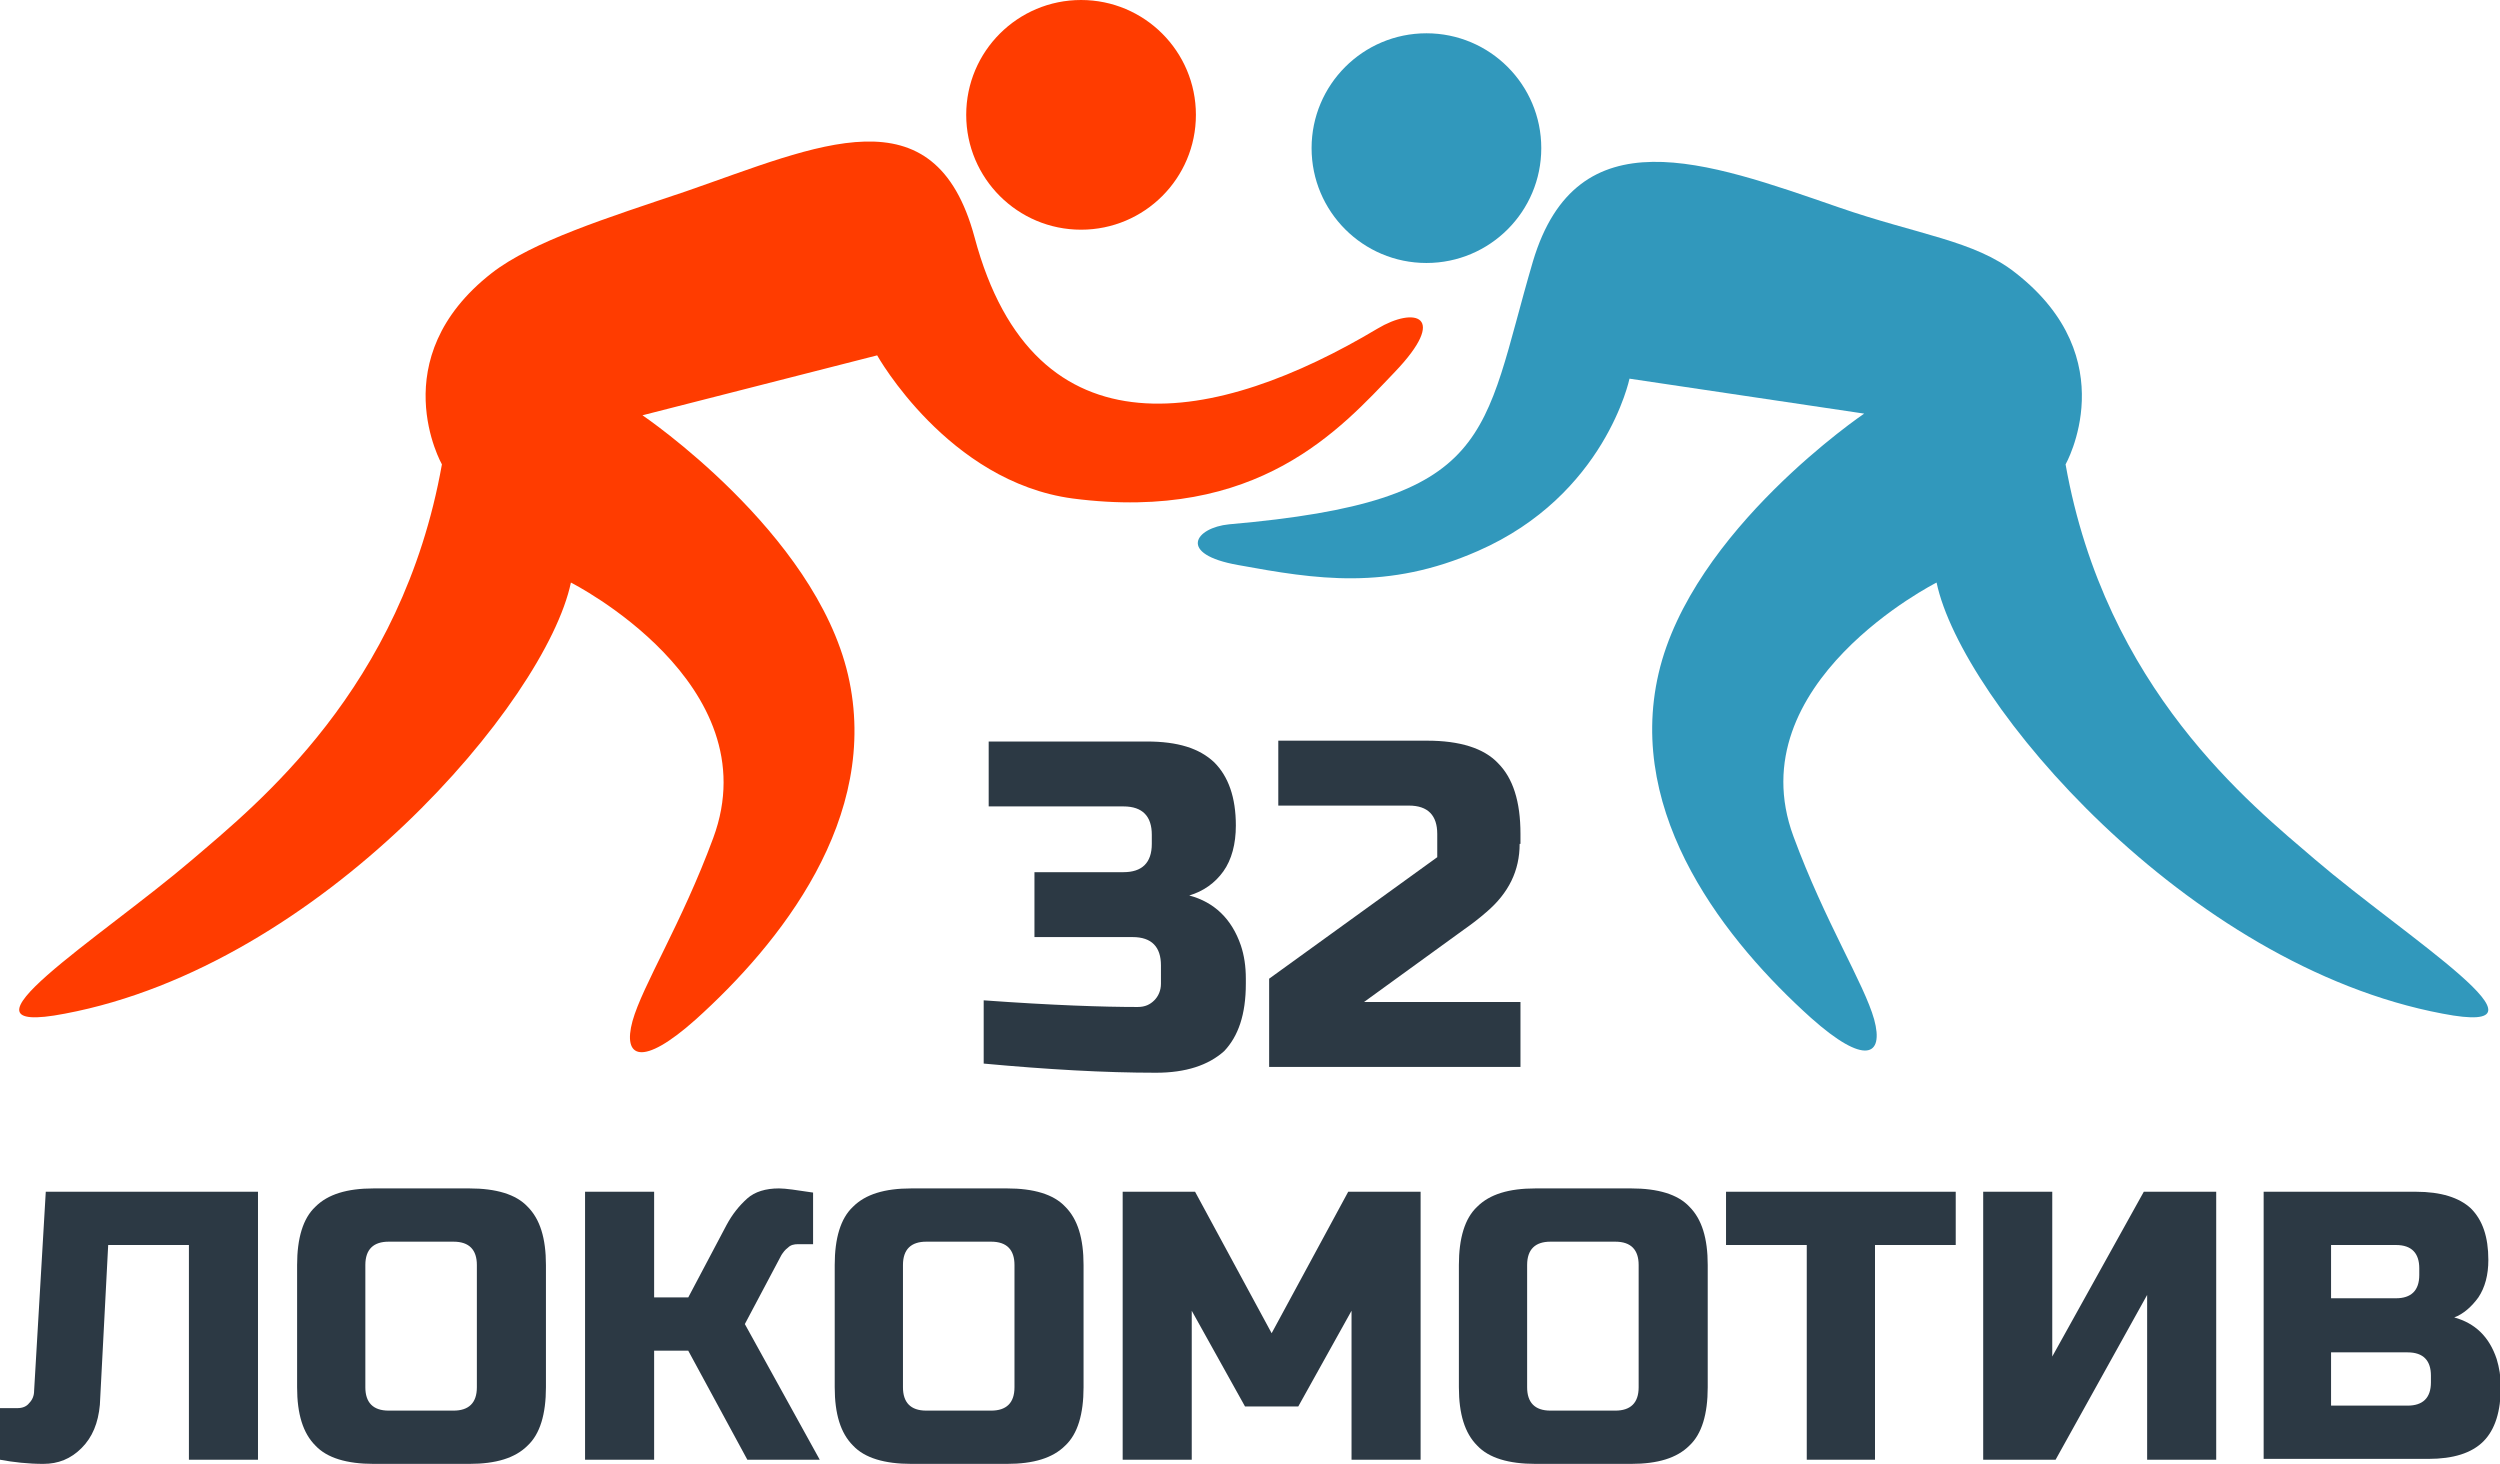
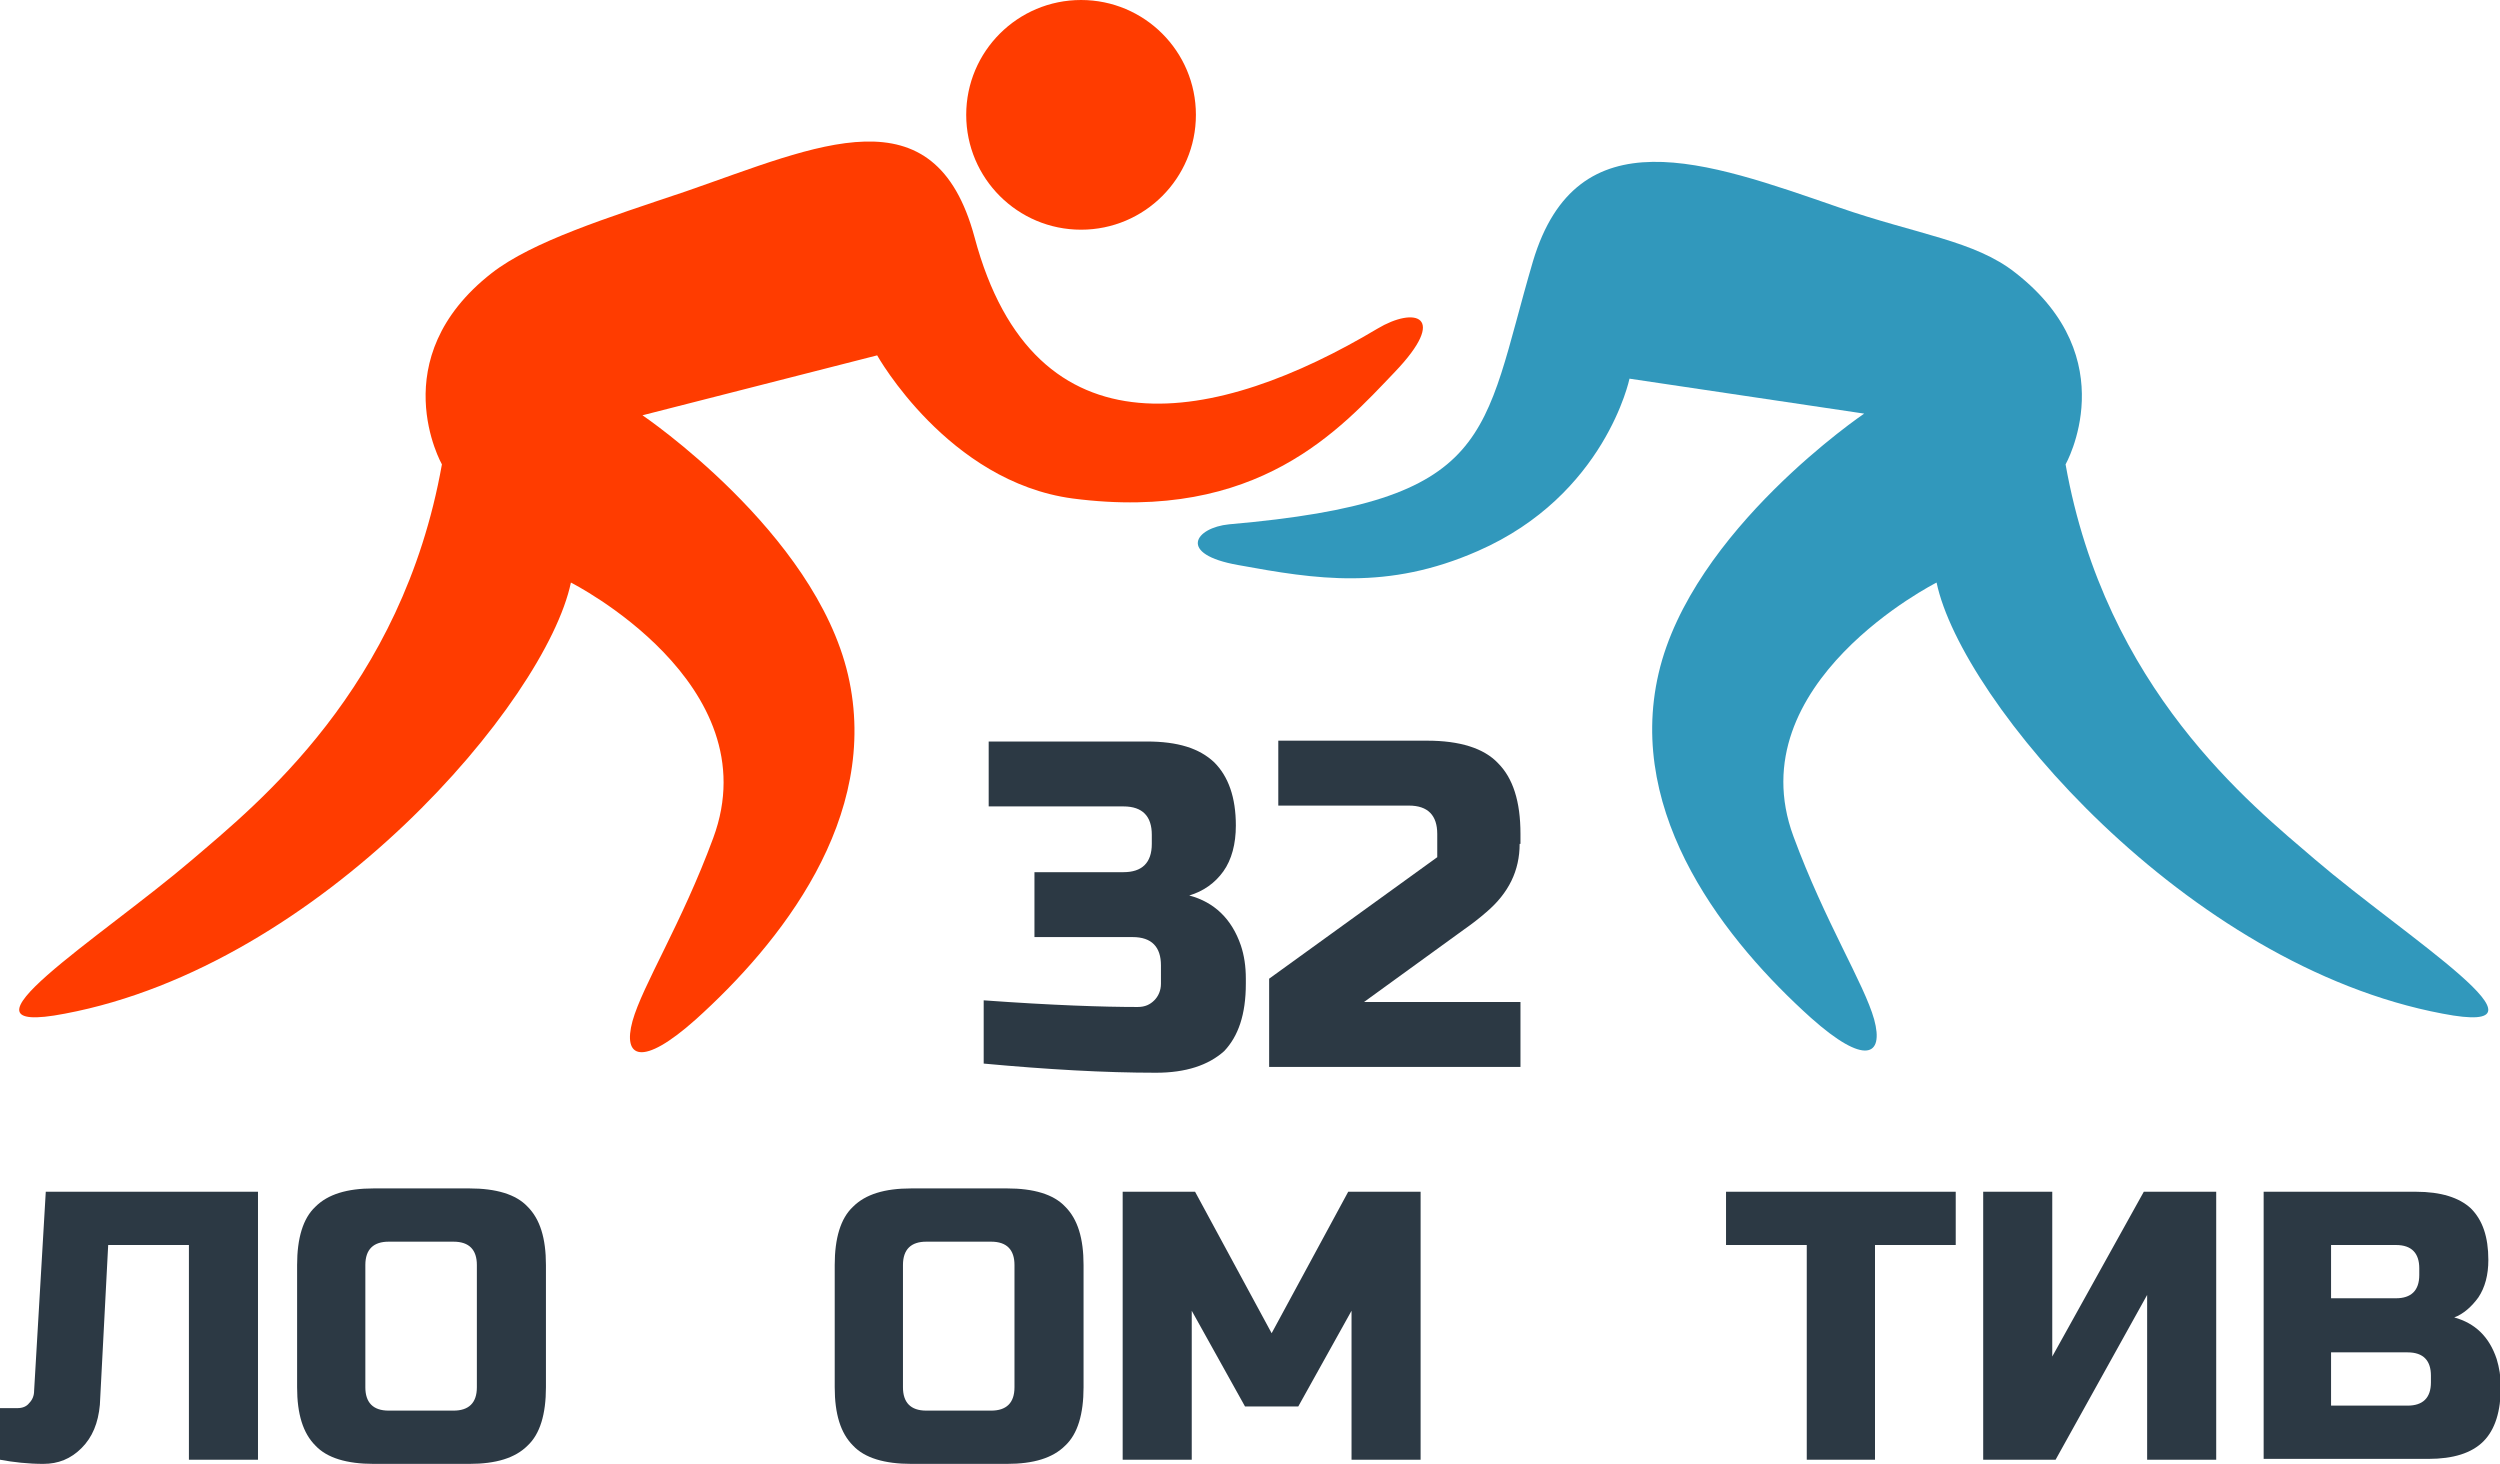
<svg xmlns="http://www.w3.org/2000/svg" xmlns:xlink="http://www.w3.org/1999/xlink" version="1.1" id="Слой_1" x="0px" y="0px" viewBox="0 0 300.4 175.9" style="enable-background:new 0 0 300.4 175.9;" xml:space="preserve">
  <style type="text/css">
	.st0{clip-path:url(#XMLID_33_);}
	.st1{fill:#FF3C00;}
	.st2{fill:#3198BC;}
	.st3{fill:#2C3944;}
</style>
  <g id="XMLID_2_">
    <defs>
      <rect id="XMLID_1_" x="0" y="0" width="300.4" height="175.9" />
    </defs>
    <clipPath id="XMLID_33_">
      <use xlink:href="#XMLID_1_" style="overflow:visible;" />
    </clipPath>
    <g id="XMLID_62_" class="st0">
      <g id="XMLID_93_">
        <path id="XMLID_110_" class="st1" d="M23.1,103.3c7.7-6.6,25.2-20.5,30-47.5c0,0-7.2-12.7,6-23C64,29,72.9,26.2,82.4,23     c15.9-5.5,29.9-12.3,34.7,5.5c7.2,27,29.3,22.4,48.4,11c4.5-2.7,8.6-1.6,2.1,5.2c-6.5,6.8-16.4,18.1-38.7,15.2     c-15-2-23.5-17.2-23.5-17.2l-28.2,7.2c0,0,20.7,14,24.7,31.2s-8.3,32.4-18.3,41.4c-6.5,5.8-8.8,4.6-7.6,0.2     c1.2-4.3,5.9-11.7,9.7-22C92.6,82.1,68.6,70,68.6,70c-3,14.3-30,46-60.8,51.8C-7.2,124.7,12.1,112.7,23.1,103.3z" />
        <circle id="XMLID_107_" class="st1" cx="129.9" cy="13.8" r="13.8" />
        <path id="XMLID_100_" class="st2" d="M278.2,103.3c-7.7-6.6-25.2-20.5-30-47.5c0,0,7.2-12.7-6-23c-4.9-3.9-11.8-4.6-21.3-7.9     c-15.9-5.5-31.4-11.2-36.7,6.5c-6.2,21.1-4.4,28.8-36.5,31.6c-4.1,0.4-6.3,3.6,1.1,4.9c9.3,1.7,17.9,3.1,28.8-1.7     c15.3-6.7,18.2-20.7,18.2-20.7l28.2,4.2c0,0-20.7,14-24.7,31.2s8.3,32.4,18.3,41.4c6.5,5.8,8.8,4.6,7.6,0.2     c-1.2-4.3-5.9-11.7-9.7-22C208.7,82.1,232.7,70,232.7,70c3,14.3,30,46,60.8,51.8C308.5,124.7,289.2,112.7,278.2,103.3z" />
-         <circle id="XMLID_94_" class="st2" cx="171.4" cy="17.8" r="13.8" />
      </g>
      <g id="XMLID_155_">
        <g id="XMLID_74_">
          <path id="XMLID_77_" class="st3" d="M138.9,128.9c-6.2,0-13.1-0.4-20.7-1.1v-7.6c8.3,0.6,14.4,0.8,18.5,0.8c0.9,0,1.5-0.3,2-0.8      s0.8-1.2,0.8-2V116c0-2.2-1.1-3.4-3.4-3.4h-11.8v-7.8H135c2.2,0,3.4-1.1,3.4-3.4v-1.1c0-2.2-1.1-3.4-3.4-3.4h-16.2v-7.8h19      c3.7,0,6.3,0.8,8.1,2.5c1.7,1.7,2.6,4.2,2.6,7.6c0,2.2-0.5,4.1-1.5,5.5c-1,1.4-2.4,2.4-4.1,2.9c3,0.8,5.1,2.8,6.2,6      c0.4,1.2,0.6,2.5,0.6,4v0.6c0,3.7-0.9,6.3-2.6,8.1C145.2,128,142.5,128.9,138.9,128.9z" />
          <path id="XMLID_75_" class="st3" d="M182.6,101.4c0,3.2-1.3,5.9-4,8.2c-0.8,0.7-1.7,1.4-2.7,2.1l-12,8.7h18.8v7.8h-30.2v-10.6      l20.2-14.6v-2.8c0-2.2-1.1-3.4-3.4-3.4h-15.7v-7.8h17.9c3.9,0,6.8,0.9,8.5,2.7c1.8,1.8,2.7,4.6,2.7,8.5V101.4z" />
        </g>
      </g>
      <g id="XMLID_59_">
        <g id="XMLID_247_">
          <path id="XMLID_269_" class="st3" d="M9.8,174c-1.3,1.3-2.8,1.9-4.6,1.9s-3.6-0.2-5.2-0.5v-6.2h2.1c0.6,0,1.1-0.2,1.4-0.6      c0.4-0.4,0.6-0.9,0.6-1.5l1.4-23.9H31v32.2h-8.3v-25.8h-9.7L12,168.8C11.8,171,11.1,172.7,9.8,174z" />
          <path id="XMLID_266_" class="st3" d="M65.6,166.7c0,3.2-0.7,5.6-2.2,7c-1.5,1.5-3.8,2.2-7,2.2H44.9c-3.2,0-5.6-0.7-7-2.2      c-1.5-1.5-2.2-3.8-2.2-7V152c0-3.2,0.7-5.6,2.2-7c1.5-1.5,3.8-2.2,7-2.2h11.5c3.2,0,5.6,0.7,7,2.2c1.5,1.5,2.2,3.8,2.2,7V166.7z       M57.3,152c0-1.8-0.9-2.8-2.8-2.8h-7.8c-1.8,0-2.8,0.9-2.8,2.8v14.7c0,1.8,0.9,2.8,2.8,2.8h7.8c1.8,0,2.8-0.9,2.8-2.8V152z" />
-           <path id="XMLID_264_" class="st3" d="M93.6,142.8c0.8,0,2.1,0.2,4.1,0.5v6.2h-1.8c-0.5,0-0.9,0.1-1.2,0.4      c-0.4,0.3-0.6,0.6-0.8,0.9l-4.4,8.3l9,16.3h-8.7l-7.1-13.1h-4.1v13.1h-8.3v-32.2h8.3v12.7h4.1l4.6-8.7c0.7-1.3,1.5-2.3,2.5-3.2      C90.7,143.2,92,142.8,93.6,142.8z" />
          <path id="XMLID_261_" class="st3" d="M130.2,166.7c0,3.2-0.7,5.6-2.2,7c-1.5,1.5-3.8,2.2-7,2.2h-11.5c-3.2,0-5.6-0.7-7-2.2      c-1.5-1.5-2.2-3.8-2.2-7V152c0-3.2,0.7-5.6,2.2-7c1.5-1.5,3.8-2.2,7-2.2H121c3.2,0,5.6,0.7,7,2.2c1.5,1.5,2.2,3.8,2.2,7V166.7z       M121.9,152c0-1.8-0.9-2.8-2.8-2.8h-7.8c-1.8,0-2.8,0.9-2.8,2.8v14.7c0,1.8,0.9,2.8,2.8,2.8h7.8c1.8,0,2.8-0.9,2.8-2.8V152z" />
          <path id="XMLID_259_" class="st3" d="M162.4,157.5l-6.4,11.5h-6.4l-6.4-11.5v17.9h-8.3v-32.2h8.7l9.2,17l9.2-17h8.7v32.2h-8.3      V157.5z" />
-           <path id="XMLID_256_" class="st3" d="M205.2,166.7c0,3.2-0.7,5.6-2.2,7c-1.5,1.5-3.8,2.2-7,2.2h-11.5c-3.2,0-5.6-0.7-7-2.2      c-1.5-1.5-2.2-3.8-2.2-7V152c0-3.2,0.7-5.6,2.2-7c1.5-1.5,3.8-2.2,7-2.2H196c3.2,0,5.6,0.7,7,2.2c1.5,1.5,2.2,3.8,2.2,7V166.7z       M196.9,152c0-1.8-0.9-2.8-2.8-2.8h-7.8c-1.8,0-2.8,0.9-2.8,2.8v14.7c0,1.8,0.9,2.8,2.8,2.8h7.8c1.8,0,2.8-0.9,2.8-2.8V152z" />
          <path id="XMLID_254_" class="st3" d="M225.4,175.4h-8.3v-25.8h-9.7v-6.4h27.6v6.4h-9.7V175.4z" />
          <path id="XMLID_252_" class="st3" d="M266.3,175.4h-8.3v-19.8l-11,19.8h-8.7v-32.2h8.3V163l11-19.8h8.7V175.4z" />
          <path id="XMLID_248_" class="st3" d="M271.9,143.2h18.4c3,0,5.2,0.7,6.6,2c1.4,1.4,2.1,3.4,2.1,6.2c0,1.8-0.4,3.3-1.2,4.5      c-0.8,1.1-1.8,2-2.9,2.4c2.5,0.7,4.2,2.3,5.1,5c0.3,1,0.5,2.1,0.5,3.3c0,3-0.7,5.2-2.1,6.6c-1.4,1.4-3.6,2.1-6.6,2.1h-19.8      V143.2z M290.7,152.4c0-1.8-0.9-2.8-2.8-2.8h-7.8v6.4h7.8c1.8,0,2.8-0.9,2.8-2.8V152.4z M292.1,165.3c0-1.8-0.9-2.8-2.8-2.8      h-9.2v6.4h9.2c1.8,0,2.8-0.9,2.8-2.8V165.3z" />
        </g>
      </g>
    </g>
  </g>
</svg>